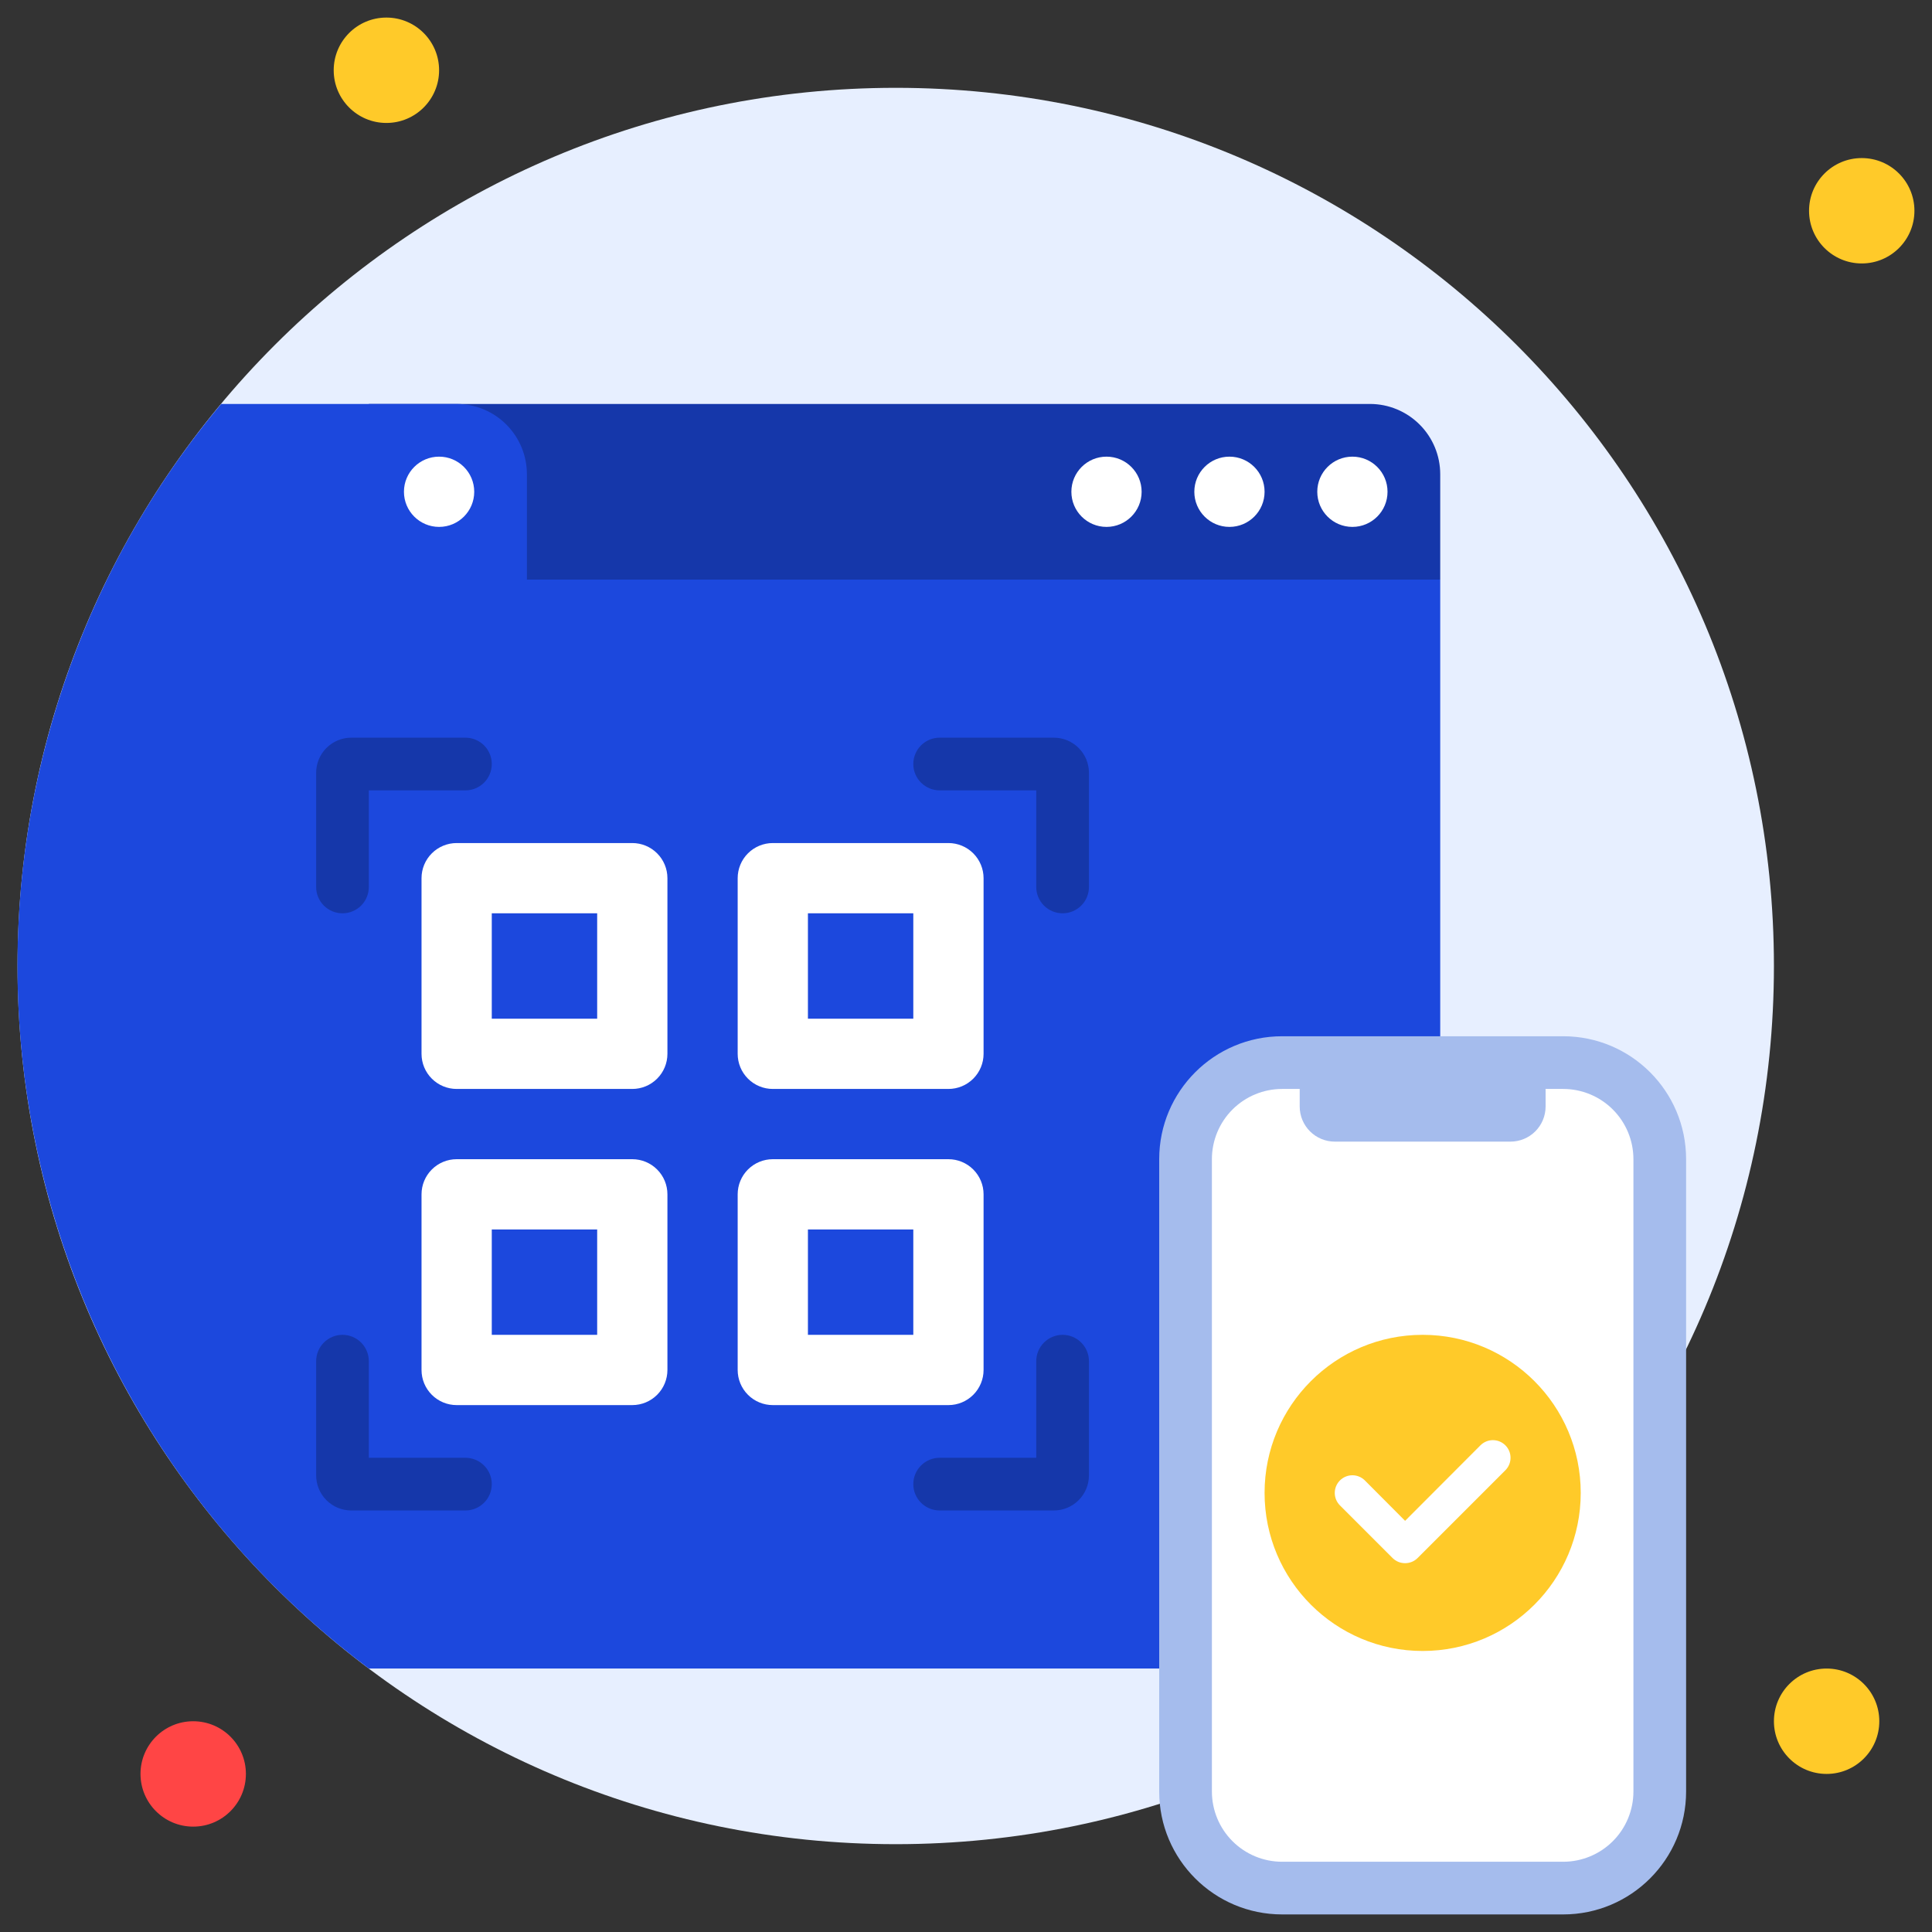
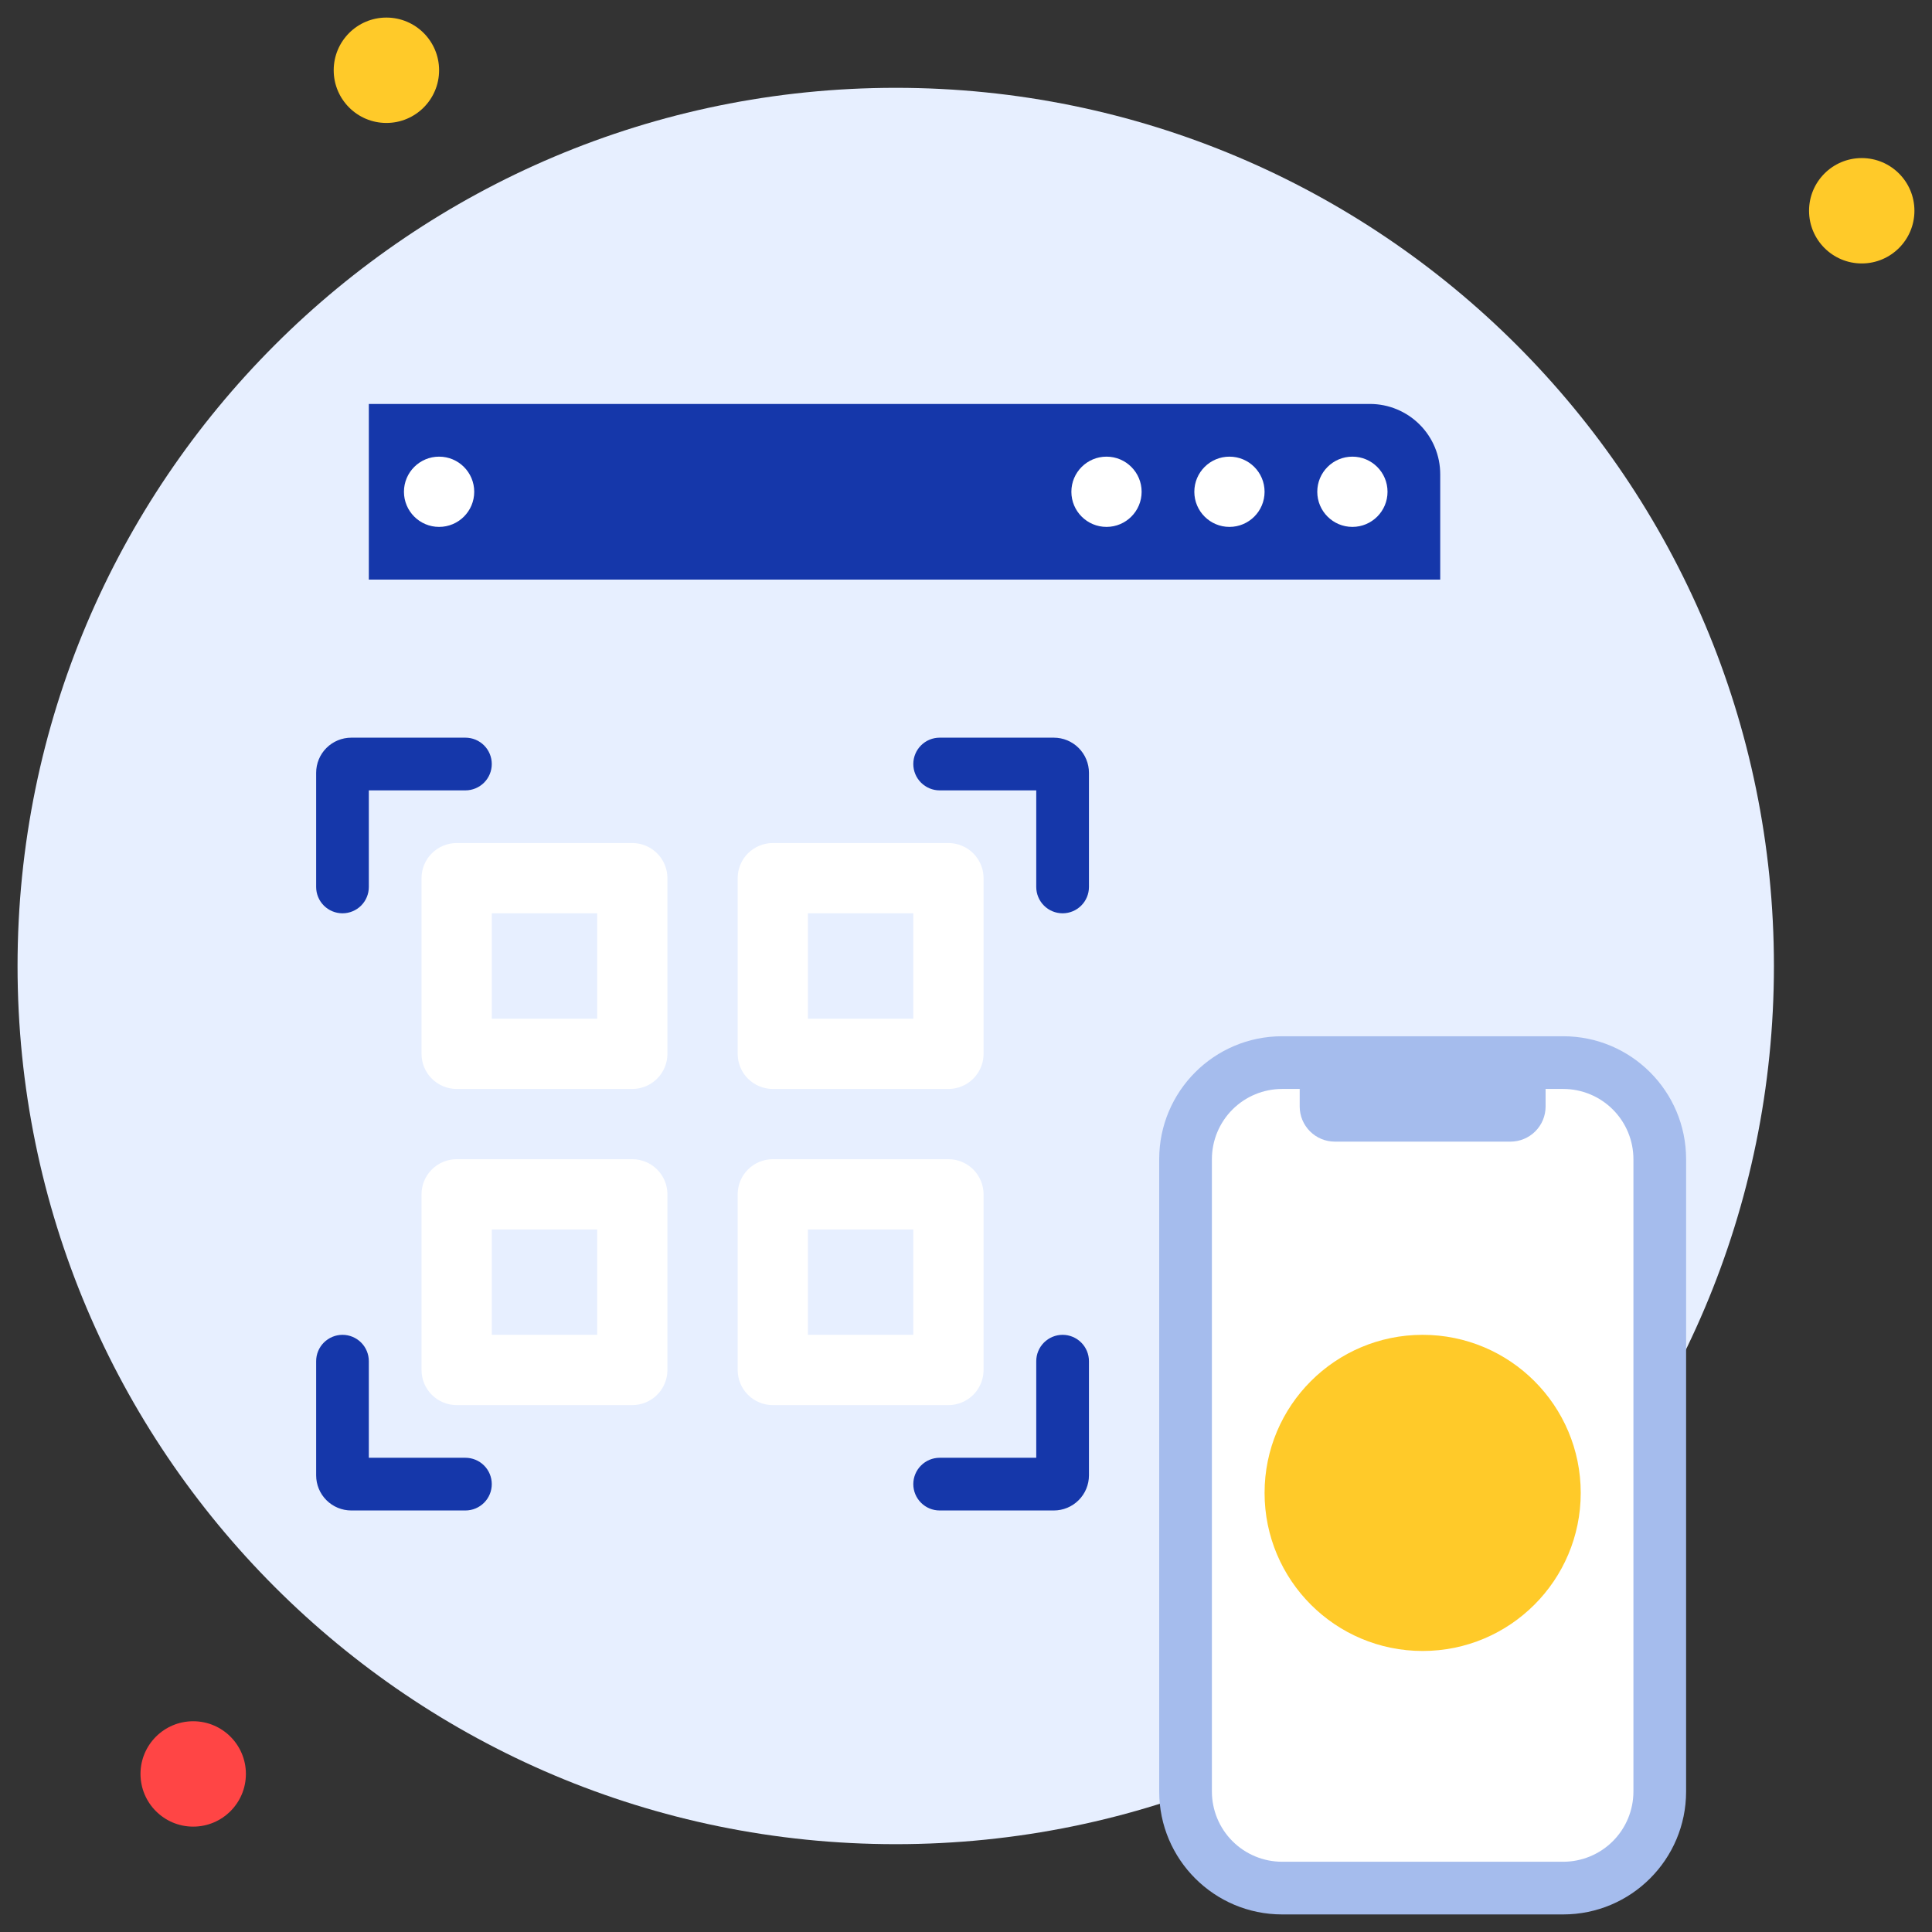
<svg xmlns="http://www.w3.org/2000/svg" width="94" height="94" viewBox="0 0 94 94" fill="none">
  <rect x="0" y="0" width="94" height="94" fill="#333333" stroke="none" />
  <g clip-path="url(#clip0_1849_121118)">
    <path d="M43.582 89.727C67.179 89.727 86.309 70.598 86.309 47C86.309 23.402 67.179 4.273 43.582 4.273C19.984 4.273 0.854 23.402 0.854 47C0.854 70.598 19.984 89.727 43.582 89.727Z" fill="#E7EFFF" />
    <path d="M18.8 5.982C20.216 5.982 21.364 4.834 21.364 3.418C21.364 2.002 20.216 0.855 18.8 0.855C17.384 0.855 16.236 2.002 16.236 3.418C16.236 4.834 17.384 5.982 18.8 5.982Z" fill="#FFCA29" />
    <path d="M90.582 12.818C91.998 12.818 93.145 11.67 93.145 10.255C93.145 8.839 91.998 7.691 90.582 7.691C89.166 7.691 88.018 8.839 88.018 10.255C88.018 11.67 89.166 12.818 90.582 12.818Z" fill="#FFCA29" />
-     <path d="M88.873 86.309C90.289 86.309 91.436 85.161 91.436 83.746C91.436 82.33 90.289 81.182 88.873 81.182C87.457 81.182 86.309 82.33 86.309 83.746C86.309 85.161 87.457 86.309 88.873 86.309Z" fill="#FFCA29" />
    <path d="M9.4 88.873C10.816 88.873 11.964 87.725 11.964 86.309C11.964 84.893 10.816 83.746 9.4 83.746C7.984 83.746 6.836 84.893 6.836 86.309C6.836 87.725 7.984 88.873 9.4 88.873Z" fill="#FF4545" />
-     <path d="M70.073 28.2V78.618C70.073 79.298 69.803 79.95 69.322 80.431C68.841 80.912 68.189 81.182 67.509 81.182H17.945C9.986 75.215 4.359 66.657 2.033 56.986C-0.293 47.314 0.828 37.133 5.204 28.2H70.073Z" fill="#1C48DD" />
    <path d="M76.054 50.418H62.382C59.078 50.418 56.4 53.096 56.4 56.4V87.164C56.4 90.467 59.078 93.145 62.382 93.145H76.054C79.358 93.145 82.036 90.467 82.036 87.164V56.4C82.036 53.096 79.358 50.418 76.054 50.418Z" fill="#A5BCED" />
    <path d="M79.473 56.4V87.164C79.473 88.07 79.113 88.94 78.472 89.581C77.831 90.222 76.961 90.582 76.055 90.582H62.382C61.475 90.582 60.606 90.222 59.965 89.581C59.324 88.94 58.964 88.07 58.964 87.164V56.4C58.964 55.493 59.324 54.624 59.965 53.983C60.606 53.342 61.475 52.982 62.382 52.982H63.236L69.218 54.264L75.2 52.982H76.055C76.961 52.982 77.831 53.342 78.472 53.983C79.113 54.624 79.473 55.493 79.473 56.4Z" fill="white" />
    <path d="M63.236 52.982H75.2V53.836C75.2 54.29 75.02 54.724 74.699 55.045C74.379 55.365 73.944 55.545 73.491 55.545H64.945C64.492 55.545 64.057 55.365 63.737 55.045C63.416 54.724 63.236 54.29 63.236 53.836V52.982Z" fill="#A5BCED" />
    <path d="M17.945 19.654H66.654C67.561 19.654 68.43 20.015 69.071 20.656C69.713 21.297 70.073 22.166 70.073 23.073V28.2H17.945V19.654Z" fill="#1537AA" />
-     <path d="M25.636 23.073V28.2H5.204C6.705 25.139 8.57 22.269 10.759 19.654H22.218C23.125 19.654 23.994 20.015 24.635 20.656C25.276 21.297 25.636 22.166 25.636 23.073Z" fill="#1C48DD" />
    <path d="M65.8 25.636C66.744 25.636 67.509 24.871 67.509 23.927C67.509 22.983 66.744 22.218 65.8 22.218C64.856 22.218 64.091 22.983 64.091 23.927C64.091 24.871 64.856 25.636 65.8 25.636Z" fill="white" />
    <path d="M59.818 25.636C60.762 25.636 61.527 24.871 61.527 23.927C61.527 22.983 60.762 22.218 59.818 22.218C58.874 22.218 58.109 22.983 58.109 23.927C58.109 24.871 58.874 25.636 59.818 25.636Z" fill="white" />
    <path d="M53.836 25.636C54.78 25.636 55.545 24.871 55.545 23.927C55.545 22.983 54.78 22.218 53.836 22.218C52.892 22.218 52.127 22.983 52.127 23.927C52.127 24.871 52.892 25.636 53.836 25.636Z" fill="white" />
    <path d="M21.364 25.636C22.308 25.636 23.073 24.871 23.073 23.927C23.073 22.983 22.308 22.218 21.364 22.218C20.42 22.218 19.654 22.983 19.654 23.927C19.654 24.871 20.42 25.636 21.364 25.636Z" fill="white" />
    <path d="M69.218 80.327C73.466 80.327 76.909 76.884 76.909 72.636C76.909 68.389 73.466 64.945 69.218 64.945C64.971 64.945 61.527 68.389 61.527 72.636C61.527 76.884 64.971 80.327 69.218 80.327Z" fill="#FFCA29" />
-     <path d="M68.364 76.055C68.251 76.055 68.14 76.034 68.035 75.991C67.931 75.949 67.837 75.886 67.757 75.807L65.193 73.243C65.032 73.082 64.942 72.864 64.942 72.636C64.942 72.409 65.032 72.191 65.193 72.03C65.354 71.869 65.572 71.778 65.8 71.778C66.028 71.778 66.246 71.869 66.407 72.03L68.364 73.995L72.03 70.321C72.191 70.16 72.409 70.069 72.636 70.069C72.864 70.069 73.082 70.16 73.243 70.321C73.404 70.481 73.494 70.7 73.494 70.927C73.494 71.155 73.404 71.373 73.243 71.534L68.97 75.807C68.89 75.886 68.796 75.949 68.692 75.991C68.588 76.034 68.476 76.055 68.364 76.055Z" fill="white" />
    <path d="M23.927 37.173C23.927 37.513 23.792 37.839 23.552 38.079C23.311 38.319 22.985 38.455 22.645 38.455H17.945V43.155C17.945 43.495 17.81 43.821 17.57 44.061C17.33 44.301 17.004 44.436 16.664 44.436C16.324 44.436 15.998 44.301 15.757 44.061C15.517 43.821 15.382 43.495 15.382 43.155V37.6C15.382 37.147 15.562 36.712 15.882 36.392C16.203 36.071 16.638 35.891 17.091 35.891H22.645C22.985 35.891 23.311 36.026 23.552 36.266C23.792 36.507 23.927 36.833 23.927 37.173ZM44.436 37.173C44.436 37.513 44.571 37.839 44.812 38.079C45.052 38.319 45.378 38.455 45.718 38.455H50.418V43.155C50.418 43.495 50.553 43.821 50.794 44.061C51.034 44.301 51.36 44.436 51.7 44.436C52.04 44.436 52.366 44.301 52.606 44.061C52.847 43.821 52.982 43.495 52.982 43.155V37.6C52.982 37.147 52.802 36.712 52.481 36.392C52.161 36.071 51.726 35.891 51.273 35.891H45.718C45.378 35.891 45.052 36.026 44.812 36.266C44.571 36.507 44.436 36.833 44.436 37.173ZM23.927 72.209C23.927 71.869 23.792 71.543 23.552 71.303C23.311 71.062 22.985 70.927 22.645 70.927H17.945V66.227C17.945 65.887 17.81 65.561 17.57 65.321C17.33 65.081 17.004 64.945 16.664 64.945C16.324 64.945 15.998 65.081 15.757 65.321C15.517 65.561 15.382 65.887 15.382 66.227V71.782C15.382 72.235 15.562 72.67 15.882 72.99C16.203 73.311 16.638 73.491 17.091 73.491H22.645C22.985 73.491 23.311 73.356 23.552 73.115C23.792 72.875 23.927 72.549 23.927 72.209ZM44.436 72.209C44.436 71.869 44.571 71.543 44.812 71.303C45.052 71.062 45.378 70.927 45.718 70.927H50.418V66.227C50.418 65.887 50.553 65.561 50.794 65.321C51.034 65.081 51.36 64.945 51.7 64.945C52.04 64.945 52.366 65.081 52.606 65.321C52.847 65.561 52.982 65.887 52.982 66.227V71.782C52.982 72.235 52.802 72.67 52.481 72.99C52.161 73.311 51.726 73.491 51.273 73.491H45.718C45.378 73.491 45.052 73.356 44.812 73.115C44.571 72.875 44.436 72.549 44.436 72.209Z" fill="#1537AA" />
    <path d="M30.764 52.982H22.218C21.765 52.982 21.33 52.802 21.01 52.481C20.689 52.161 20.509 51.726 20.509 51.273V42.727C20.509 42.274 20.689 41.839 21.01 41.519C21.33 41.198 21.765 41.018 22.218 41.018H30.764C31.217 41.018 31.652 41.198 31.972 41.519C32.293 41.839 32.473 42.274 32.473 42.727V51.273C32.473 51.726 32.293 52.161 31.972 52.481C31.652 52.802 31.217 52.982 30.764 52.982ZM23.927 49.564H29.055V44.436H23.927V49.564ZM30.764 68.364H22.218C21.765 68.364 21.33 68.184 21.01 67.863C20.689 67.543 20.509 67.108 20.509 66.655V58.109C20.509 57.656 20.689 57.221 21.01 56.901C21.33 56.58 21.765 56.4 22.218 56.4H30.764C31.217 56.4 31.652 56.58 31.972 56.901C32.293 57.221 32.473 57.656 32.473 58.109V66.655C32.473 67.108 32.293 67.543 31.972 67.863C31.652 68.184 31.217 68.364 30.764 68.364ZM23.927 64.945H29.055V59.818H23.927V64.945ZM46.145 52.982H37.6C37.147 52.982 36.712 52.802 36.391 52.481C36.071 52.161 35.891 51.726 35.891 51.273V42.727C35.891 42.274 36.071 41.839 36.391 41.519C36.712 41.198 37.147 41.018 37.6 41.018H46.145C46.599 41.018 47.033 41.198 47.354 41.519C47.674 41.839 47.855 42.274 47.855 42.727V51.273C47.855 51.726 47.674 52.161 47.354 52.481C47.033 52.802 46.599 52.982 46.145 52.982ZM39.309 49.564H44.436V44.436H39.309V49.564ZM46.145 68.364H37.6C37.147 68.364 36.712 68.184 36.391 67.863C36.071 67.543 35.891 67.108 35.891 66.655V58.109C35.891 57.656 36.071 57.221 36.391 56.901C36.712 56.58 37.147 56.4 37.6 56.4H46.145C46.599 56.4 47.033 56.58 47.354 56.901C47.674 57.221 47.855 57.656 47.855 58.109V66.655C47.855 67.108 47.674 67.543 47.354 67.863C47.033 68.184 46.599 68.364 46.145 68.364ZM39.309 64.945H44.436V59.818H39.309V64.945Z" fill="white" />
  </g>
  <defs>
    <clipPath id="clip0_1849_121118">
      <rect width="94" height="94" fill="white" />
    </clipPath>
  </defs>
</svg>